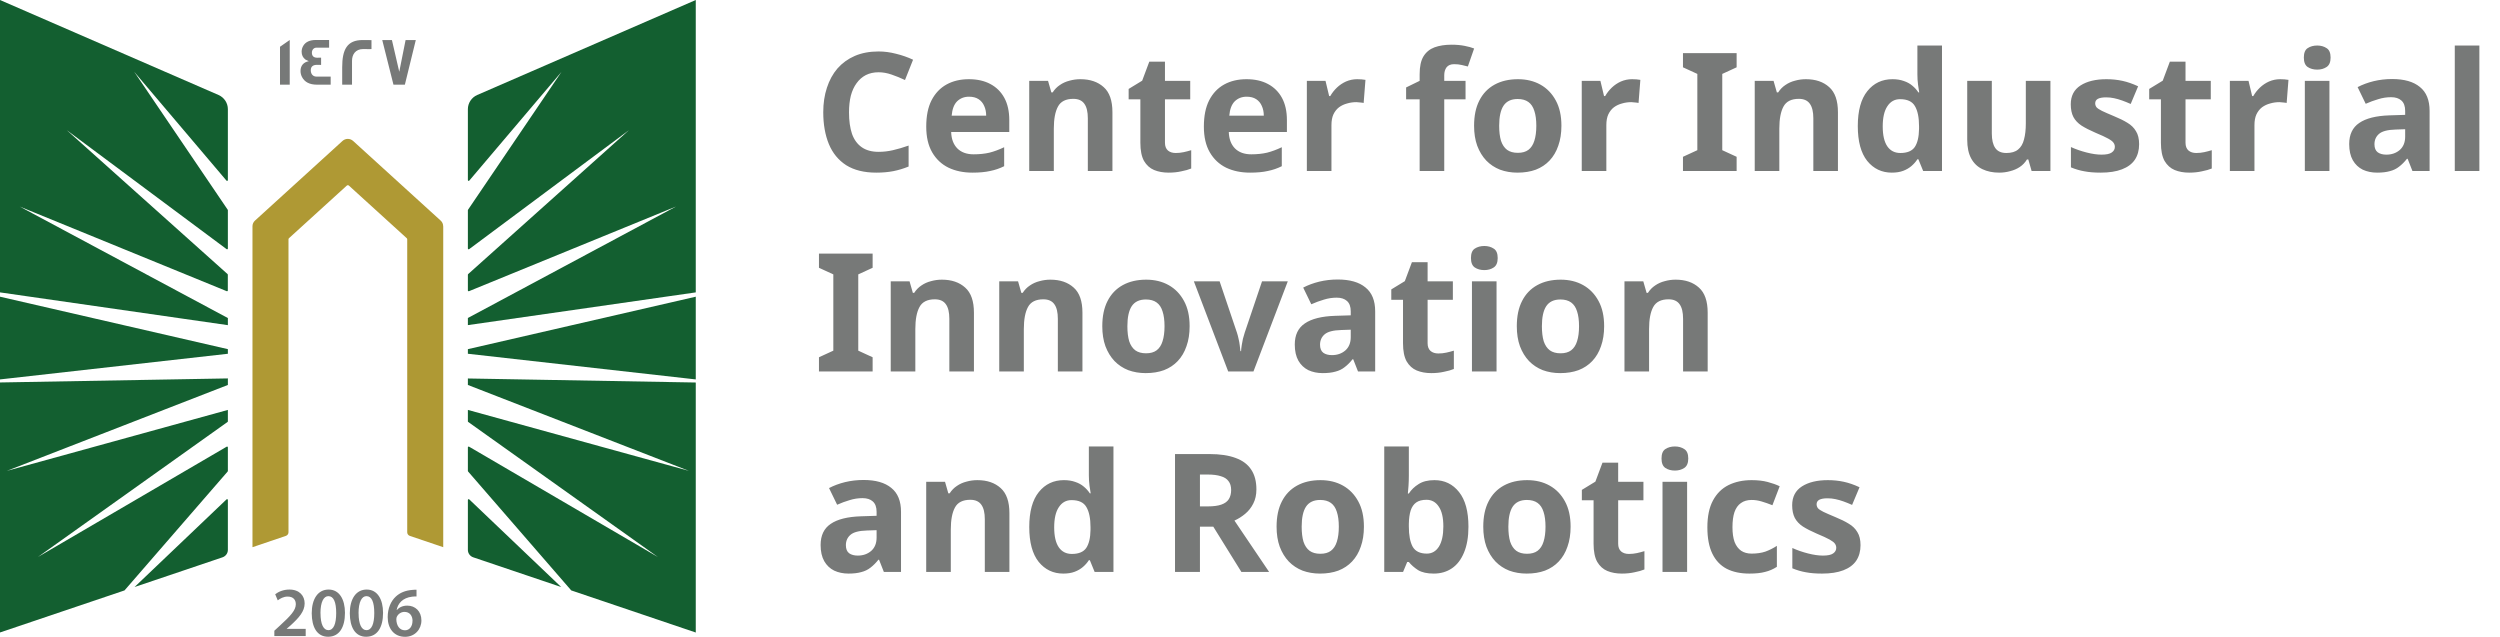
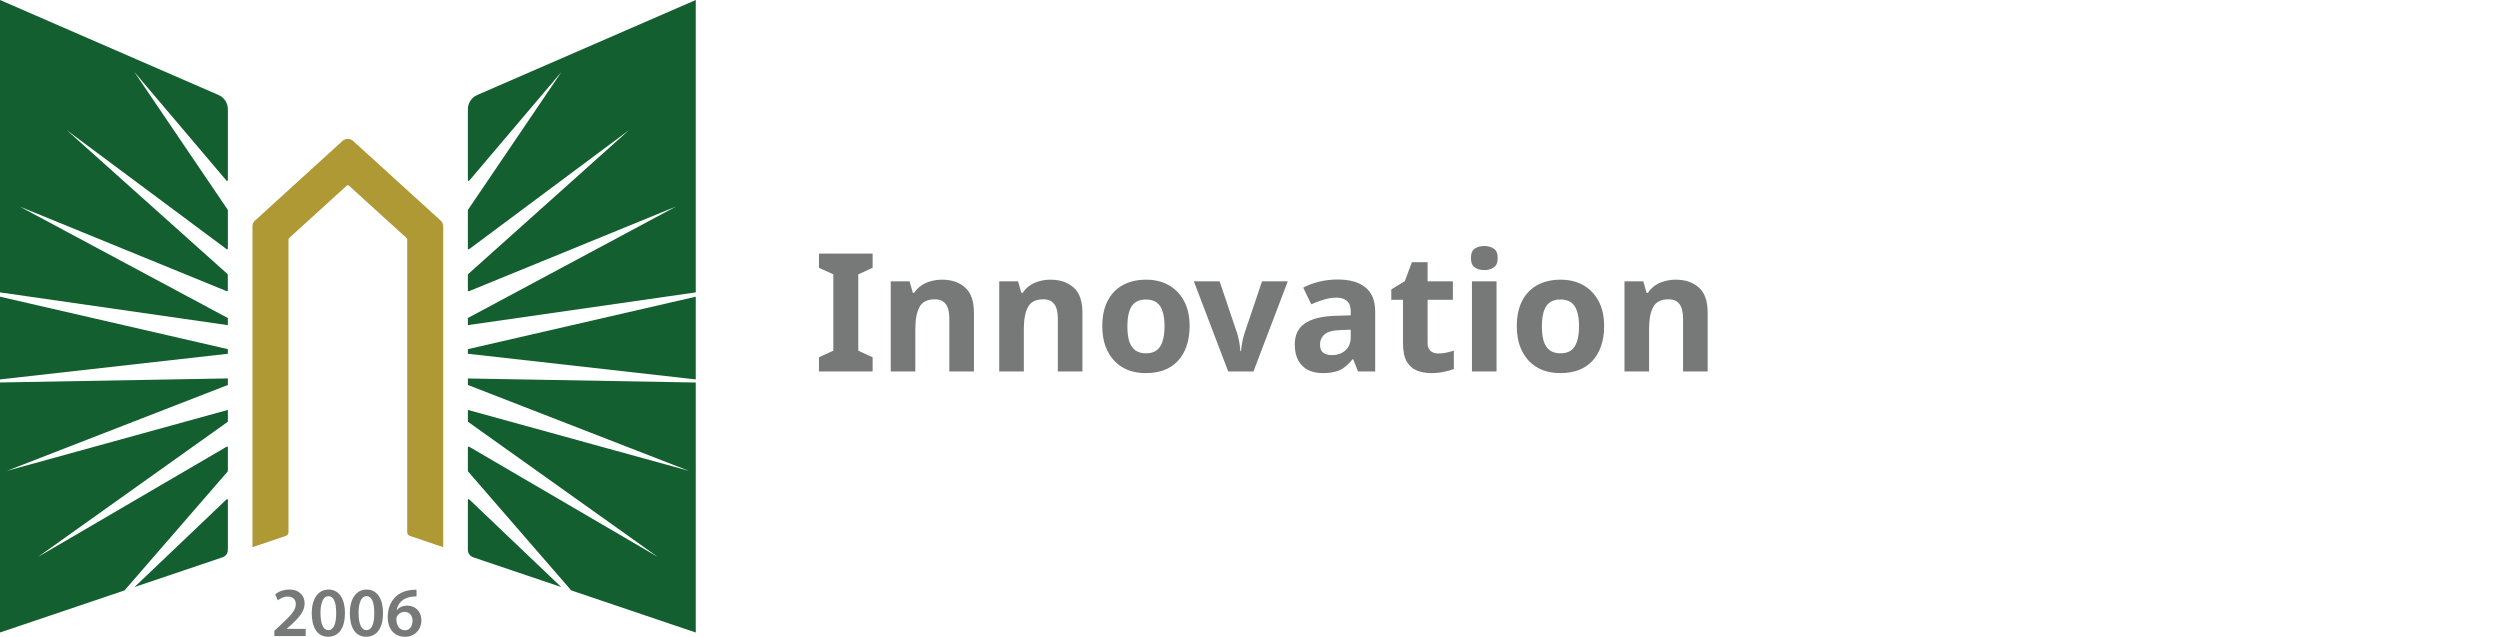
<svg xmlns="http://www.w3.org/2000/svg" width="212" height="54" viewBox="0 0 212 54" fill="none">
  <path d="M19.323 32.645L0.577 39.93L19.323 34.761V35.73C19.323 35.751 19.311 35.771 19.295 35.783L3.213 47.234L19.222 37.879C19.266 37.855 19.323 37.882 19.323 37.935V39.938C19.323 39.938 19.32 39.97 19.308 39.982L10.56 50.066L0 53.634V32.433L19.323 32.09V32.645ZM19.21 42.348C19.251 42.307 19.323 42.335 19.323 42.395V46.635C19.323 46.916 19.14 47.166 18.872 47.259L11.41 49.78L19.21 42.348ZM19.323 29.608V29.999L0 32.175V25.16L19.323 29.608ZM18.535 8.057C19.011 8.266 19.323 8.737 19.323 9.256V15.277C19.323 15.337 19.247 15.365 19.206 15.317L11.382 6.09L19.311 17.787C19.313 17.79 19.323 17.812 19.323 17.823V21.077C19.323 21.129 19.262 21.161 19.218 21.129L5.66 11.037L19.3 23.245C19.302 23.248 19.319 23.274 19.319 23.293V24.633C19.319 24.681 19.271 24.709 19.227 24.693L1.676 17.518L19.323 26.97V27.573L0 24.794V0L18.535 8.057Z" fill="#135F30" />
  <path d="M37.586 19.186V46.402L34.756 45.444C34.621 45.4 34.532 45.275 34.532 45.135V20.293C34.532 20.256 34.516 20.22 34.487 20.196L29.587 15.739C29.538 15.695 29.457 15.695 29.408 15.739L24.508 20.196C24.48 20.22 24.464 20.256 24.464 20.293V45.135C24.464 45.275 24.374 45.4 24.24 45.444L21.41 46.402V19.186C21.41 19.001 21.487 18.828 21.625 18.704L29.046 11.95C29.299 11.721 29.689 11.721 29.941 11.95L37.366 18.704C37.505 18.828 37.582 19.001 37.582 19.186H37.586Z" fill="#AF9934" />
  <path d="M59.001 32.437V53.638L48.44 50.066L39.693 39.982C39.681 39.97 39.676 39.938 39.676 39.938V37.935C39.676 37.882 39.733 37.855 39.778 37.879L55.788 47.234L39.705 35.783C39.688 35.771 39.676 35.751 39.676 35.73V34.761L58.422 39.93L39.676 32.645V32.095L59.001 32.437ZM39.791 42.348L47.589 49.78L40.127 47.259C39.859 47.166 39.676 46.916 39.676 46.635V42.395C39.676 42.335 39.75 42.307 39.791 42.348ZM59.001 32.175L39.676 29.999V29.608L59.001 25.16V32.175ZM59.001 24.794L39.676 27.569V26.966L57.325 17.514L39.77 24.693C39.725 24.709 39.676 24.681 39.676 24.633V23.293C39.677 23.273 39.697 23.245 39.697 23.245L53.335 11.037L39.782 21.129C39.737 21.161 39.676 21.129 39.676 21.077V17.823C39.676 17.812 39.686 17.79 39.688 17.787L47.618 6.09L39.794 15.317C39.754 15.366 39.677 15.337 39.676 15.277V9.256C39.676 8.737 39.99 8.266 40.465 8.057L59.001 0V24.794Z" fill="#135F30" />
  <path d="M35.321 50.01V50.581C35.213 50.578 35.097 50.581 34.95 50.597C34.129 50.694 33.735 51.188 33.637 51.727H33.654C33.845 51.51 34.142 51.357 34.536 51.357C35.211 51.357 35.736 51.833 35.736 52.617C35.735 53.357 35.186 54.001 34.353 54.001C33.401 54 32.877 53.288 32.877 52.331C32.877 51.587 33.149 50.979 33.556 50.597C33.914 50.259 34.389 50.07 34.947 50.026C35.109 50.006 35.231 50.006 35.321 50.01ZM27.866 49.994C28.781 49.994 29.253 50.83 29.253 51.968C29.253 53.215 28.761 53.996 27.822 53.996C26.882 53.995 26.439 53.183 26.435 52.004C26.435 50.802 26.952 49.994 27.866 49.994ZM31.096 49.994C32.011 49.994 32.483 50.83 32.483 51.968C32.483 53.215 31.99 53.995 31.051 53.996C30.112 53.996 29.668 53.183 29.664 52.004C29.664 50.802 30.181 49.994 31.096 49.994ZM24.541 49.994C25.407 49.994 25.834 50.533 25.834 51.169C25.834 51.848 25.342 52.395 24.654 53.023L24.317 53.316V53.329H25.923V53.936H23.272L23.264 53.931V53.485L23.728 53.059C24.647 52.218 25.081 51.752 25.085 51.241C25.085 50.891 24.898 50.589 24.386 50.589C24.041 50.589 23.748 50.762 23.553 50.911L23.337 50.392C23.618 50.171 24.045 49.994 24.541 49.994ZM34.3 51.888C34.02 51.888 33.771 52.057 33.657 52.291C33.629 52.347 33.609 52.419 33.609 52.52C33.621 53.031 33.865 53.449 34.345 53.449C34.727 53.449 34.979 53.119 34.979 52.653L34.984 52.657C34.984 52.21 34.735 51.888 34.3 51.888ZM27.846 50.553C27.452 50.553 27.175 51.035 27.175 52.001L27.179 52.004C27.179 52.95 27.439 53.437 27.846 53.437C28.285 53.437 28.509 52.914 28.509 51.985C28.509 51.056 28.293 50.553 27.846 50.553ZM31.075 50.553C30.681 50.553 30.405 51.035 30.404 52.001L30.408 52.004C30.408 52.95 30.669 53.437 31.075 53.437C31.515 53.437 31.738 52.914 31.738 51.985C31.738 51.056 31.523 50.553 31.075 50.553ZM35.329 50.581L35.321 50.585V50.581C35.323 50.582 35.327 50.581 35.329 50.581Z" fill="#777978" />
-   <path d="M24.569 7.18H23.744V3.966L24.569 3.391V7.18ZM27.908 4.042H26.834C26.603 4.042 26.448 4.232 26.448 4.465C26.448 4.754 26.603 4.895 26.904 4.895C26.921 4.895 26.973 4.895 27.07 4.891H27.229V5.507C27.229 5.507 27.164 5.506 27.062 5.498H26.883C26.534 5.498 26.354 5.651 26.354 5.957C26.354 6.263 26.525 6.496 26.842 6.496H28.041V7.172L28.038 7.18H26.875C26.257 7.18 25.834 6.963 25.61 6.532C25.529 6.375 25.484 6.202 25.484 6.021C25.484 5.575 25.733 5.273 26.188 5.188C26.123 5.164 26.025 5.116 25.903 5.052C25.683 4.887 25.578 4.665 25.578 4.38C25.578 4.203 25.627 4.038 25.716 3.886C25.912 3.556 26.269 3.391 26.786 3.391H27.908V4.042ZM30.758 3.395C31.226 3.395 31.47 3.394 31.502 3.402V4.159H31.498C31.498 4.159 31.437 4.167 31.328 4.167C31.21 4.167 31.035 4.159 30.807 4.159C30.116 4.159 29.851 4.653 29.851 5.156V7.18H29.018V5.703C29.018 4.203 29.429 3.395 30.758 3.395ZM33.857 6.086L34.394 3.395H35.26L34.333 7.18H33.365L32.414 3.395H33.235L33.857 6.086Z" fill="#777978" />
-   <path d="M74.502 6.128C74.101 6.128 73.742 6.208 73.424 6.366C73.117 6.525 72.855 6.754 72.641 7.052C72.426 7.342 72.263 7.696 72.15 8.116C72.048 8.536 71.996 9.008 71.996 9.53C71.996 10.24 72.081 10.846 72.249 11.35C72.426 11.845 72.701 12.223 73.075 12.484C73.448 12.746 73.924 12.876 74.502 12.876C74.913 12.876 75.319 12.83 75.721 12.736C76.131 12.643 76.575 12.512 77.05 12.344V14.122C76.612 14.3 76.178 14.43 75.749 14.514C75.319 14.598 74.838 14.64 74.306 14.64C73.28 14.64 72.43 14.43 71.758 14.01C71.096 13.581 70.606 12.984 70.288 12.218C69.971 11.444 69.812 10.543 69.812 9.516C69.812 8.76 69.915 8.07 70.121 7.444C70.326 6.81 70.624 6.264 71.016 5.806C71.418 5.349 71.908 4.994 72.487 4.742C73.075 4.49 73.746 4.364 74.502 4.364C74.997 4.364 75.492 4.43 75.987 4.56C76.49 4.682 76.971 4.85 77.428 5.064L76.743 6.786C76.369 6.609 75.991 6.455 75.609 6.324C75.235 6.194 74.867 6.128 74.502 6.128ZM82.157 6.716C82.866 6.716 83.473 6.852 83.977 7.122C84.49 7.393 84.887 7.785 85.167 8.298C85.447 8.812 85.587 9.442 85.587 10.188V11.196H80.659C80.677 11.784 80.85 12.246 81.177 12.582C81.513 12.918 81.975 13.086 82.563 13.086C83.057 13.086 83.505 13.04 83.907 12.946C84.308 12.844 84.723 12.69 85.153 12.484V14.094C84.779 14.281 84.383 14.416 83.963 14.5C83.552 14.594 83.053 14.64 82.465 14.64C81.699 14.64 81.023 14.5 80.435 14.22C79.847 13.931 79.385 13.497 79.049 12.918C78.713 12.34 78.545 11.612 78.545 10.734C78.545 9.838 78.694 9.096 78.993 8.508C79.301 7.911 79.725 7.463 80.267 7.164C80.808 6.866 81.438 6.716 82.157 6.716ZM82.171 8.2C81.769 8.2 81.433 8.331 81.163 8.592C80.901 8.854 80.747 9.26 80.701 9.81H83.627C83.627 9.502 83.571 9.227 83.459 8.984C83.356 8.742 83.197 8.55 82.983 8.41C82.768 8.27 82.497 8.2 82.171 8.2ZM91.618 6.716C92.439 6.716 93.097 6.94 93.592 7.388C94.087 7.827 94.334 8.536 94.334 9.516V14.5H92.248V10.034C92.248 9.484 92.15 9.073 91.954 8.802C91.758 8.522 91.445 8.382 91.016 8.382C90.381 8.382 89.947 8.602 89.714 9.04C89.481 9.47 89.364 10.09 89.364 10.902V14.5H87.278V6.856H88.874L89.154 7.836H89.266C89.434 7.575 89.639 7.365 89.882 7.206C90.125 7.038 90.395 6.917 90.694 6.842C90.993 6.758 91.301 6.716 91.618 6.716ZM99.699 12.974C99.933 12.974 100.157 12.951 100.371 12.904C100.586 12.858 100.801 12.802 101.015 12.736V14.29C100.791 14.384 100.511 14.463 100.175 14.528C99.849 14.603 99.489 14.64 99.097 14.64C98.64 14.64 98.229 14.566 97.865 14.416C97.51 14.267 97.226 14.01 97.011 13.646C96.806 13.273 96.703 12.76 96.703 12.106V8.424H95.709V7.542L96.857 6.842L97.459 5.232H98.789V6.856H100.931V8.424H98.789V12.106C98.789 12.396 98.873 12.615 99.041 12.764C99.209 12.904 99.428 12.974 99.699 12.974ZM105.7 6.716C106.409 6.716 107.016 6.852 107.52 7.122C108.033 7.393 108.43 7.785 108.71 8.298C108.99 8.812 109.13 9.442 109.13 10.188V11.196H104.202C104.22 11.784 104.393 12.246 104.72 12.582C105.056 12.918 105.518 13.086 106.106 13.086C106.6 13.086 107.048 13.04 107.45 12.946C107.851 12.844 108.266 12.69 108.696 12.484V14.094C108.322 14.281 107.926 14.416 107.506 14.5C107.095 14.594 106.596 14.64 106.008 14.64C105.242 14.64 104.566 14.5 103.978 14.22C103.39 13.931 102.928 13.497 102.592 12.918C102.256 12.34 102.088 11.612 102.088 10.734C102.088 9.838 102.237 9.096 102.536 8.508C102.844 7.911 103.268 7.463 103.81 7.164C104.351 6.866 104.981 6.716 105.7 6.716ZM105.714 8.2C105.312 8.2 104.976 8.331 104.706 8.592C104.444 8.854 104.29 9.26 104.244 9.81H107.17C107.17 9.502 107.114 9.227 107.002 8.984C106.899 8.742 106.74 8.55 106.526 8.41C106.311 8.27 106.04 8.2 105.714 8.2ZM115.091 6.716C115.194 6.716 115.315 6.721 115.455 6.73C115.595 6.74 115.707 6.754 115.791 6.772L115.637 8.732C115.572 8.714 115.474 8.7 115.343 8.69C115.222 8.672 115.114 8.662 115.021 8.662C114.75 8.662 114.489 8.7 114.237 8.774C113.985 8.84 113.756 8.947 113.551 9.096C113.355 9.246 113.196 9.446 113.075 9.698C112.963 9.941 112.907 10.244 112.907 10.608V14.5H110.821V6.856H112.403L112.711 8.144H112.809C112.958 7.883 113.145 7.645 113.369 7.43C113.593 7.216 113.85 7.043 114.139 6.912C114.438 6.782 114.755 6.716 115.091 6.716ZM124.278 8.424H122.472V14.5H120.386V8.424H119.238V7.416L120.386 6.856V6.296C120.386 5.643 120.493 5.139 120.708 4.784C120.932 4.42 121.244 4.164 121.646 4.014C122.056 3.865 122.537 3.79 123.088 3.79C123.498 3.79 123.867 3.823 124.194 3.888C124.53 3.954 124.8 4.028 125.006 4.112L124.474 5.638C124.315 5.592 124.142 5.55 123.956 5.512C123.769 5.466 123.554 5.442 123.312 5.442C123.022 5.442 122.808 5.531 122.668 5.708C122.537 5.886 122.472 6.11 122.472 6.38V6.856H124.278V8.424ZM132.408 10.664C132.408 11.299 132.319 11.864 132.142 12.358C131.974 12.853 131.726 13.273 131.4 13.618C131.082 13.954 130.695 14.211 130.238 14.388C129.78 14.556 129.262 14.64 128.684 14.64C128.152 14.64 127.657 14.556 127.2 14.388C126.752 14.211 126.364 13.954 126.038 13.618C125.711 13.273 125.454 12.853 125.268 12.358C125.09 11.864 125.002 11.299 125.002 10.664C125.002 9.815 125.151 9.101 125.45 8.522C125.748 7.934 126.178 7.486 126.738 7.178C127.298 6.87 127.96 6.716 128.726 6.716C129.444 6.716 130.079 6.87 130.63 7.178C131.18 7.486 131.614 7.934 131.932 8.522C132.249 9.101 132.408 9.815 132.408 10.664ZM127.13 10.664C127.13 11.168 127.181 11.593 127.284 11.938C127.396 12.274 127.568 12.531 127.802 12.708C128.035 12.876 128.338 12.96 128.712 12.96C129.085 12.96 129.384 12.876 129.608 12.708C129.841 12.531 130.009 12.274 130.112 11.938C130.224 11.593 130.28 11.168 130.28 10.664C130.28 10.16 130.224 9.74 130.112 9.404C130.009 9.068 129.841 8.816 129.608 8.648C129.374 8.48 129.071 8.396 128.698 8.396C128.147 8.396 127.746 8.588 127.494 8.97C127.251 9.344 127.13 9.908 127.13 10.664ZM138.402 6.716C138.504 6.716 138.626 6.721 138.766 6.73C138.906 6.74 139.018 6.754 139.102 6.772L138.948 8.732C138.882 8.714 138.784 8.7 138.654 8.69C138.532 8.672 138.425 8.662 138.332 8.662C138.061 8.662 137.8 8.7 137.548 8.774C137.296 8.84 137.067 8.947 136.862 9.096C136.666 9.246 136.507 9.446 136.386 9.698C136.274 9.941 136.218 10.244 136.218 10.608V14.5H134.132V6.856H135.714L136.022 8.144H136.12C136.269 7.883 136.456 7.645 136.68 7.43C136.904 7.216 137.16 7.043 137.45 6.912C137.748 6.782 138.066 6.716 138.402 6.716ZM147.266 14.5H142.716V13.296L143.934 12.736V6.268L142.716 5.708V4.504H147.266V5.708L146.048 6.268V12.736L147.266 13.296V14.5ZM153.141 6.716C153.963 6.716 154.621 6.94 155.115 7.388C155.61 7.827 155.857 8.536 155.857 9.516V14.5H153.771V10.034C153.771 9.484 153.673 9.073 153.477 8.802C153.281 8.522 152.969 8.382 152.539 8.382C151.905 8.382 151.471 8.602 151.237 9.04C151.004 9.47 150.887 10.09 150.887 10.902V14.5H148.801V6.856H150.397L150.677 7.836H150.789C150.957 7.575 151.163 7.365 151.405 7.206C151.648 7.038 151.919 6.917 152.217 6.842C152.516 6.758 152.824 6.716 153.141 6.716ZM160.425 14.64C159.575 14.64 158.88 14.309 158.339 13.646C157.807 12.974 157.541 11.99 157.541 10.692C157.541 9.386 157.811 8.396 158.353 7.724C158.894 7.052 159.603 6.716 160.481 6.716C160.845 6.716 161.167 6.768 161.447 6.87C161.727 6.964 161.965 7.094 162.161 7.262C162.366 7.43 162.539 7.622 162.679 7.836H162.749C162.721 7.687 162.688 7.472 162.651 7.192C162.613 6.903 162.595 6.609 162.595 6.31V3.86H164.681V14.5H163.085L162.679 13.506H162.595C162.464 13.712 162.296 13.903 162.091 14.08C161.895 14.248 161.661 14.384 161.391 14.486C161.12 14.589 160.798 14.64 160.425 14.64ZM161.153 12.974C161.731 12.974 162.137 12.806 162.371 12.47C162.604 12.125 162.725 11.612 162.735 10.93V10.706C162.735 9.96 162.618 9.39 162.385 8.998C162.161 8.606 161.741 8.41 161.125 8.41C160.667 8.41 160.308 8.611 160.047 9.012C159.785 9.404 159.655 9.974 159.655 10.72C159.655 11.467 159.785 12.032 160.047 12.414C160.308 12.788 160.677 12.974 161.153 12.974ZM173.876 6.856V14.5H172.28L172 13.52H171.888C171.729 13.782 171.524 13.996 171.272 14.164C171.029 14.323 170.759 14.44 170.46 14.514C170.161 14.598 169.853 14.64 169.536 14.64C168.995 14.64 168.519 14.542 168.108 14.346C167.697 14.15 167.38 13.847 167.156 13.436C166.932 13.026 166.82 12.494 166.82 11.84V6.856H168.906V11.322C168.906 11.864 169.004 12.274 169.2 12.554C169.396 12.834 169.709 12.974 170.138 12.974C170.567 12.974 170.899 12.876 171.132 12.68C171.375 12.484 171.543 12.2 171.636 11.826C171.739 11.453 171.79 10.996 171.79 10.454V6.856H173.876ZM181.397 12.232C181.397 12.746 181.276 13.184 181.033 13.548C180.791 13.903 180.427 14.174 179.941 14.36C179.456 14.547 178.854 14.64 178.135 14.64C177.603 14.64 177.146 14.603 176.763 14.528C176.381 14.463 175.998 14.351 175.615 14.192V12.47C176.026 12.657 176.469 12.811 176.945 12.932C177.421 13.054 177.841 13.114 178.205 13.114C178.616 13.114 178.905 13.054 179.073 12.932C179.251 12.811 179.339 12.652 179.339 12.456C179.339 12.326 179.302 12.209 179.227 12.106C179.162 12.004 179.013 11.887 178.779 11.756C178.546 11.626 178.182 11.458 177.687 11.252C177.211 11.047 176.819 10.846 176.511 10.65C176.203 10.445 175.975 10.202 175.825 9.922C175.676 9.633 175.601 9.274 175.601 8.844C175.601 8.135 175.877 7.603 176.427 7.248C176.978 6.894 177.711 6.716 178.625 6.716C179.101 6.716 179.554 6.763 179.983 6.856C180.413 6.95 180.856 7.104 181.313 7.318L180.683 8.816C180.431 8.704 180.189 8.606 179.955 8.522C179.722 8.438 179.493 8.373 179.269 8.326C179.055 8.28 178.831 8.256 178.597 8.256C178.289 8.256 178.056 8.298 177.897 8.382C177.748 8.466 177.673 8.592 177.673 8.76C177.673 8.882 177.711 8.994 177.785 9.096C177.869 9.19 178.023 9.292 178.247 9.404C178.481 9.516 178.821 9.666 179.269 9.852C179.708 10.03 180.086 10.216 180.403 10.412C180.721 10.599 180.963 10.837 181.131 11.126C181.309 11.406 181.397 11.775 181.397 12.232ZM186.242 12.974C186.476 12.974 186.7 12.951 186.914 12.904C187.129 12.858 187.344 12.802 187.558 12.736V14.29C187.334 14.384 187.054 14.463 186.718 14.528C186.392 14.603 186.032 14.64 185.64 14.64C185.183 14.64 184.772 14.566 184.408 14.416C184.054 14.267 183.769 14.01 183.554 13.646C183.349 13.273 183.246 12.76 183.246 12.106V8.424H182.252V7.542L183.4 6.842L184.002 5.232H185.332V6.856H187.474V8.424H185.332V12.106C185.332 12.396 185.416 12.615 185.584 12.764C185.752 12.904 185.972 12.974 186.242 12.974ZM193.362 6.716C193.465 6.716 193.586 6.721 193.726 6.73C193.866 6.74 193.978 6.754 194.062 6.772L193.908 8.732C193.843 8.714 193.745 8.7 193.614 8.69C193.493 8.672 193.386 8.662 193.292 8.662C193.022 8.662 192.76 8.7 192.508 8.774C192.256 8.84 192.028 8.947 191.822 9.096C191.626 9.246 191.468 9.446 191.346 9.698C191.234 9.941 191.178 10.244 191.178 10.608V14.5H189.092V6.856H190.674L190.982 8.144H191.08C191.23 7.883 191.416 7.645 191.64 7.43C191.864 7.216 192.121 7.043 192.41 6.912C192.709 6.782 193.026 6.716 193.362 6.716ZM197.536 6.856V14.5H195.45V6.856H197.536ZM196.5 3.86C196.808 3.86 197.074 3.935 197.298 4.084C197.522 4.224 197.634 4.49 197.634 4.882C197.634 5.265 197.522 5.531 197.298 5.68C197.074 5.83 196.808 5.904 196.5 5.904C196.183 5.904 195.912 5.83 195.688 5.68C195.473 5.531 195.366 5.265 195.366 4.882C195.366 4.49 195.473 4.224 195.688 4.084C195.912 3.935 196.183 3.86 196.5 3.86ZM202.852 6.702C203.878 6.702 204.662 6.926 205.204 7.374C205.754 7.813 206.03 8.49 206.03 9.404V14.5H204.574L204.168 13.464H204.112C203.897 13.735 203.673 13.959 203.44 14.136C203.216 14.314 202.954 14.44 202.656 14.514C202.366 14.598 202.007 14.64 201.578 14.64C201.13 14.64 200.724 14.556 200.36 14.388C200.005 14.211 199.725 13.945 199.52 13.59C199.314 13.226 199.212 12.769 199.212 12.218C199.212 11.406 199.496 10.809 200.066 10.426C200.635 10.034 201.489 9.82 202.628 9.782L203.958 9.74V9.404C203.958 9.003 203.85 8.709 203.636 8.522C203.43 8.336 203.141 8.242 202.768 8.242C202.394 8.242 202.03 8.298 201.676 8.41C201.321 8.513 200.966 8.644 200.612 8.802L199.926 7.388C200.336 7.174 200.789 7.006 201.284 6.884C201.788 6.763 202.31 6.702 202.852 6.702ZM203.146 10.986C202.474 11.005 202.007 11.126 201.746 11.35C201.484 11.574 201.354 11.868 201.354 12.232C201.354 12.55 201.447 12.778 201.634 12.918C201.82 13.049 202.063 13.114 202.362 13.114C202.81 13.114 203.188 12.984 203.496 12.722C203.804 12.452 203.958 12.074 203.958 11.588V10.958L203.146 10.986ZM210.251 14.5H208.165V3.86H210.251V14.5Z" fill="#777978" />
  <path d="M73.999 31.5H69.448V30.296L70.666 29.736V23.268L69.448 22.708V21.504H73.999V22.708L72.781 23.268V29.736L73.999 30.296V31.5ZM79.874 23.716C80.695 23.716 81.353 23.94 81.848 24.388C82.343 24.827 82.59 25.536 82.59 26.516V31.5H80.504V27.034C80.504 26.484 80.406 26.073 80.21 25.802C80.014 25.522 79.701 25.382 79.272 25.382C78.637 25.382 78.203 25.602 77.97 26.04C77.737 26.47 77.62 27.09 77.62 27.902V31.5H75.534V23.856H77.13L77.41 24.836H77.522C77.69 24.575 77.895 24.365 78.138 24.206C78.381 24.038 78.651 23.917 78.95 23.842C79.249 23.758 79.557 23.716 79.874 23.716ZM89.075 23.716C89.896 23.716 90.554 23.94 91.049 24.388C91.544 24.827 91.791 25.536 91.791 26.516V31.5H89.705V27.034C89.705 26.484 89.607 26.073 89.411 25.802C89.215 25.522 88.902 25.382 88.473 25.382C87.838 25.382 87.404 25.602 87.171 26.04C86.938 26.47 86.821 27.09 86.821 27.902V31.5H84.735V23.856H86.331L86.611 24.836H86.723C86.891 24.575 87.096 24.365 87.339 24.206C87.582 24.038 87.852 23.917 88.151 23.842C88.45 23.758 88.758 23.716 89.075 23.716ZM100.88 27.664C100.88 28.299 100.792 28.864 100.614 29.358C100.446 29.853 100.199 30.273 99.872 30.618C99.555 30.954 99.168 31.211 98.71 31.388C98.253 31.556 97.735 31.64 97.156 31.64C96.624 31.64 96.13 31.556 95.672 31.388C95.224 31.211 94.837 30.954 94.51 30.618C94.184 30.273 93.927 29.853 93.74 29.358C93.563 28.864 93.474 28.299 93.474 27.664C93.474 26.815 93.624 26.101 93.922 25.522C94.221 24.934 94.65 24.486 95.21 24.178C95.77 23.87 96.433 23.716 97.198 23.716C97.917 23.716 98.552 23.87 99.102 24.178C99.653 24.486 100.087 24.934 100.404 25.522C100.722 26.101 100.88 26.815 100.88 27.664ZM95.602 27.664C95.602 28.168 95.654 28.593 95.756 28.938C95.868 29.274 96.041 29.531 96.274 29.708C96.508 29.876 96.811 29.96 97.184 29.96C97.558 29.96 97.856 29.876 98.08 29.708C98.314 29.531 98.482 29.274 98.584 28.938C98.696 28.593 98.752 28.168 98.752 27.664C98.752 27.16 98.696 26.74 98.584 26.404C98.482 26.068 98.314 25.816 98.08 25.648C97.847 25.48 97.544 25.396 97.17 25.396C96.62 25.396 96.218 25.588 95.966 25.97C95.724 26.344 95.602 26.908 95.602 27.664ZM104.151 31.5L101.239 23.856H103.423L104.893 28.21C104.949 28.378 104.995 28.556 105.033 28.742C105.079 28.929 105.112 29.111 105.131 29.288C105.159 29.466 105.177 29.629 105.187 29.778H105.243C105.252 29.62 105.271 29.452 105.299 29.274C105.327 29.097 105.359 28.92 105.397 28.742C105.443 28.556 105.495 28.378 105.551 28.21L107.021 23.856H109.205L106.293 31.5H104.151ZM113.437 23.702C114.464 23.702 115.248 23.926 115.789 24.374C116.34 24.813 116.615 25.49 116.615 26.404V31.5H115.159L114.753 30.464H114.697C114.483 30.735 114.259 30.959 114.025 31.136C113.801 31.314 113.54 31.44 113.241 31.514C112.952 31.598 112.593 31.64 112.163 31.64C111.715 31.64 111.309 31.556 110.945 31.388C110.591 31.211 110.311 30.945 110.105 30.59C109.9 30.226 109.797 29.769 109.797 29.218C109.797 28.406 110.082 27.809 110.651 27.426C111.221 27.034 112.075 26.82 113.213 26.782L114.543 26.74V26.404C114.543 26.003 114.436 25.709 114.221 25.522C114.016 25.336 113.727 25.242 113.353 25.242C112.98 25.242 112.616 25.298 112.261 25.41C111.907 25.513 111.552 25.644 111.197 25.802L110.511 24.388C110.922 24.174 111.375 24.006 111.869 23.884C112.373 23.763 112.896 23.702 113.437 23.702ZM113.731 27.986C113.059 28.005 112.593 28.126 112.331 28.35C112.07 28.574 111.939 28.868 111.939 29.232C111.939 29.55 112.033 29.778 112.219 29.918C112.406 30.049 112.649 30.114 112.947 30.114C113.395 30.114 113.773 29.984 114.081 29.722C114.389 29.452 114.543 29.074 114.543 28.588V27.958L113.731 27.986ZM121.971 29.974C122.204 29.974 122.428 29.951 122.643 29.904C122.857 29.858 123.072 29.802 123.287 29.736V31.29C123.063 31.384 122.783 31.463 122.447 31.528C122.12 31.603 121.761 31.64 121.369 31.64C120.911 31.64 120.501 31.566 120.137 31.416C119.782 31.267 119.497 31.01 119.283 30.646C119.077 30.273 118.975 29.76 118.975 29.106V25.424H117.981V24.542L119.129 23.842L119.731 22.232H121.061V23.856H123.203V25.424H121.061V29.106C121.061 29.396 121.145 29.615 121.313 29.764C121.481 29.904 121.7 29.974 121.971 29.974ZM126.907 23.856V31.5H124.821V23.856H126.907ZM125.871 20.86C126.179 20.86 126.445 20.935 126.669 21.084C126.893 21.224 127.005 21.49 127.005 21.882C127.005 22.265 126.893 22.531 126.669 22.68C126.445 22.83 126.179 22.904 125.871 22.904C125.554 22.904 125.283 22.83 125.059 22.68C124.844 22.531 124.737 22.265 124.737 21.882C124.737 21.49 124.844 21.224 125.059 21.084C125.283 20.935 125.554 20.86 125.871 20.86ZM136.031 27.664C136.031 28.299 135.942 28.864 135.765 29.358C135.597 29.853 135.349 30.273 135.023 30.618C134.705 30.954 134.318 31.211 133.861 31.388C133.403 31.556 132.885 31.64 132.307 31.64C131.775 31.64 131.28 31.556 130.823 31.388C130.375 31.211 129.987 30.954 129.661 30.618C129.334 30.273 129.077 29.853 128.891 29.358C128.713 28.864 128.625 28.299 128.625 27.664C128.625 26.815 128.774 26.101 129.073 25.522C129.371 24.934 129.801 24.486 130.361 24.178C130.921 23.87 131.583 23.716 132.349 23.716C133.067 23.716 133.702 23.87 134.253 24.178C134.803 24.486 135.237 24.934 135.555 25.522C135.872 26.101 136.031 26.815 136.031 27.664ZM130.753 27.664C130.753 28.168 130.804 28.593 130.907 28.938C131.019 29.274 131.191 29.531 131.425 29.708C131.658 29.876 131.961 29.96 132.335 29.96C132.708 29.96 133.007 29.876 133.231 29.708C133.464 29.531 133.632 29.274 133.735 28.938C133.847 28.593 133.903 28.168 133.903 27.664C133.903 27.16 133.847 26.74 133.735 26.404C133.632 26.068 133.464 25.816 133.231 25.648C132.997 25.48 132.694 25.396 132.321 25.396C131.77 25.396 131.369 25.588 131.117 25.97C130.874 26.344 130.753 26.908 130.753 27.664ZM142.095 23.716C142.916 23.716 143.574 23.94 144.069 24.388C144.563 24.827 144.811 25.536 144.811 26.516V31.5H142.725V27.034C142.725 26.484 142.627 26.073 142.431 25.802C142.235 25.522 141.922 25.382 141.493 25.382C140.858 25.382 140.424 25.602 140.191 26.04C139.957 26.47 139.841 27.09 139.841 27.902V31.5H137.755V23.856H139.351L139.631 24.836H139.743C139.911 24.575 140.116 24.365 140.359 24.206C140.601 24.038 140.872 23.917 141.171 23.842C141.469 23.758 141.777 23.716 142.095 23.716Z" fill="#777978" />
-   <path d="M73.228 40.702C74.255 40.702 75.039 40.926 75.581 41.374C76.131 41.813 76.406 42.49 76.406 43.404V48.5H74.951L74.544 47.464H74.489C74.274 47.735 74.05 47.959 73.817 48.136C73.593 48.314 73.331 48.44 73.032 48.514C72.743 48.598 72.384 48.64 71.954 48.64C71.507 48.64 71.1 48.556 70.737 48.388C70.382 48.211 70.102 47.945 69.897 47.59C69.691 47.226 69.588 46.769 69.588 46.218C69.588 45.406 69.873 44.809 70.442 44.426C71.012 44.034 71.866 43.82 73.004 43.782L74.335 43.74V43.404C74.335 43.003 74.227 42.709 74.013 42.522C73.807 42.336 73.518 42.242 73.144 42.242C72.771 42.242 72.407 42.298 72.052 42.41C71.698 42.513 71.343 42.644 70.989 42.802L70.302 41.388C70.713 41.174 71.166 41.006 71.66 40.884C72.165 40.763 72.687 40.702 73.228 40.702ZM73.522 44.986C72.85 45.005 72.384 45.126 72.123 45.35C71.861 45.574 71.731 45.868 71.731 46.232C71.731 46.55 71.824 46.778 72.01 46.918C72.197 47.049 72.44 47.114 72.739 47.114C73.186 47.114 73.564 46.984 73.873 46.722C74.18 46.452 74.335 46.074 74.335 45.588V44.958L73.522 44.986ZM82.882 40.716C83.703 40.716 84.361 40.94 84.856 41.388C85.35 41.827 85.598 42.536 85.598 43.516V48.5H83.512V44.034C83.512 43.484 83.414 43.073 83.218 42.802C83.022 42.522 82.709 42.382 82.28 42.382C81.645 42.382 81.211 42.602 80.978 43.04C80.744 43.47 80.628 44.09 80.628 44.902V48.5H78.542V40.856H80.138L80.418 41.836H80.53C80.698 41.575 80.903 41.365 81.146 41.206C81.388 41.038 81.659 40.917 81.958 40.842C82.256 40.758 82.564 40.716 82.882 40.716ZM90.165 48.64C89.316 48.64 88.62 48.309 88.079 47.646C87.547 46.974 87.281 45.99 87.281 44.692C87.281 43.386 87.552 42.396 88.093 41.724C88.634 41.052 89.344 40.716 90.221 40.716C90.585 40.716 90.907 40.768 91.187 40.87C91.467 40.964 91.705 41.094 91.901 41.262C92.106 41.43 92.279 41.622 92.419 41.836H92.489C92.461 41.687 92.428 41.472 92.391 41.192C92.353 40.903 92.335 40.609 92.335 40.31V37.86H94.421V48.5H92.825L92.419 47.506H92.335C92.204 47.712 92.036 47.903 91.831 48.08C91.635 48.248 91.401 48.384 91.131 48.486C90.86 48.589 90.538 48.64 90.165 48.64ZM90.893 46.974C91.472 46.974 91.877 46.806 92.111 46.47C92.344 46.125 92.466 45.612 92.475 44.93V44.706C92.475 43.96 92.358 43.39 92.125 42.998C91.901 42.606 91.481 42.41 90.865 42.41C90.407 42.41 90.048 42.611 89.787 43.012C89.525 43.404 89.395 43.974 89.395 44.72C89.395 45.467 89.525 46.032 89.787 46.414C90.048 46.788 90.417 46.974 90.893 46.974ZM102.553 38.504C103.459 38.504 104.205 38.616 104.793 38.84C105.381 39.055 105.82 39.386 106.109 39.834C106.399 40.273 106.543 40.828 106.543 41.5C106.543 41.958 106.455 42.359 106.277 42.704C106.109 43.04 105.881 43.33 105.591 43.572C105.311 43.806 105.008 43.997 104.681 44.146L107.621 48.5H105.269L102.889 44.664H101.755V48.5H99.641V38.504H102.553ZM102.399 40.24H101.755V42.942H102.441C102.908 42.942 103.286 42.891 103.575 42.788C103.865 42.686 104.075 42.532 104.205 42.326C104.336 42.112 104.401 41.855 104.401 41.556C104.401 41.239 104.327 40.987 104.177 40.8C104.037 40.604 103.818 40.464 103.519 40.38C103.23 40.287 102.857 40.24 102.399 40.24ZM115.66 44.664C115.66 45.299 115.571 45.864 115.394 46.358C115.226 46.853 114.978 47.273 114.652 47.618C114.334 47.954 113.947 48.211 113.49 48.388C113.032 48.556 112.514 48.64 111.936 48.64C111.404 48.64 110.909 48.556 110.452 48.388C110.004 48.211 109.616 47.954 109.29 47.618C108.963 47.273 108.706 46.853 108.52 46.358C108.342 45.864 108.254 45.299 108.254 44.664C108.254 43.815 108.403 43.101 108.702 42.522C109 41.934 109.43 41.486 109.99 41.178C110.55 40.87 111.212 40.716 111.978 40.716C112.696 40.716 113.331 40.87 113.882 41.178C114.432 41.486 114.866 41.934 115.184 42.522C115.501 43.101 115.66 43.815 115.66 44.664ZM110.382 44.664C110.382 45.168 110.433 45.593 110.536 45.938C110.648 46.274 110.82 46.531 111.054 46.708C111.287 46.876 111.59 46.96 111.964 46.96C112.337 46.96 112.636 46.876 112.86 46.708C113.093 46.531 113.261 46.274 113.364 45.938C113.476 45.593 113.532 45.168 113.532 44.664C113.532 44.16 113.476 43.74 113.364 43.404C113.261 43.068 113.093 42.816 112.86 42.648C112.626 42.48 112.323 42.396 111.95 42.396C111.399 42.396 110.998 42.588 110.746 42.97C110.503 43.344 110.382 43.908 110.382 44.664ZM119.47 40.338C119.47 40.628 119.46 40.912 119.442 41.192C119.423 41.472 119.404 41.692 119.386 41.85H119.47C119.675 41.533 119.95 41.267 120.296 41.052C120.641 40.828 121.089 40.716 121.64 40.716C122.498 40.716 123.194 41.052 123.726 41.724C124.258 42.387 124.524 43.367 124.524 44.664C124.524 45.532 124.398 46.265 124.146 46.862C123.903 47.45 123.562 47.894 123.124 48.192C122.685 48.491 122.172 48.64 121.584 48.64C121.024 48.64 120.58 48.542 120.254 48.346C119.936 48.141 119.675 47.912 119.47 47.66H119.33L118.98 48.5H117.384V37.86H119.47V40.338ZM120.968 42.382C120.604 42.382 120.314 42.457 120.1 42.606C119.885 42.756 119.726 42.984 119.624 43.292C119.53 43.591 119.479 43.969 119.47 44.426V44.65C119.47 45.388 119.577 45.957 119.792 46.358C120.016 46.75 120.417 46.946 120.996 46.946C121.425 46.946 121.766 46.75 122.018 46.358C122.27 45.957 122.396 45.383 122.396 44.636C122.396 43.89 122.265 43.33 122.004 42.956C121.752 42.574 121.406 42.382 120.968 42.382ZM133.187 44.664C133.187 45.299 133.098 45.864 132.921 46.358C132.753 46.853 132.506 47.273 132.179 47.618C131.862 47.954 131.474 48.211 131.017 48.388C130.56 48.556 130.042 48.64 129.463 48.64C128.931 48.64 128.436 48.556 127.979 48.388C127.531 48.211 127.144 47.954 126.817 47.618C126.49 47.273 126.234 46.853 126.047 46.358C125.87 45.864 125.781 45.299 125.781 44.664C125.781 43.815 125.93 43.101 126.229 42.522C126.528 41.934 126.957 41.486 127.517 41.178C128.077 40.87 128.74 40.716 129.505 40.716C130.224 40.716 130.858 40.87 131.409 41.178C131.96 41.486 132.394 41.934 132.711 42.522C133.028 43.101 133.187 43.815 133.187 44.664ZM127.909 44.664C127.909 45.168 127.96 45.593 128.063 45.938C128.175 46.274 128.348 46.531 128.581 46.708C128.814 46.876 129.118 46.96 129.491 46.96C129.864 46.96 130.163 46.876 130.387 46.708C130.62 46.531 130.788 46.274 130.891 45.938C131.003 45.593 131.059 45.168 131.059 44.664C131.059 44.16 131.003 43.74 130.891 43.404C130.788 43.068 130.62 42.816 130.387 42.648C130.154 42.48 129.85 42.396 129.477 42.396C128.926 42.396 128.525 42.588 128.273 42.97C128.03 43.344 127.909 43.908 127.909 44.664ZM138.131 46.974C138.364 46.974 138.588 46.951 138.803 46.904C139.018 46.858 139.232 46.802 139.447 46.736V48.29C139.223 48.384 138.943 48.463 138.607 48.528C138.28 48.603 137.921 48.64 137.529 48.64C137.072 48.64 136.661 48.566 136.297 48.416C135.942 48.267 135.658 48.01 135.443 47.646C135.238 47.273 135.135 46.76 135.135 46.106V42.424H134.141V41.542L135.289 40.842L135.891 39.232H137.221V40.856H139.363V42.424H137.221V46.106C137.221 46.396 137.305 46.615 137.473 46.764C137.641 46.904 137.86 46.974 138.131 46.974ZM143.067 40.856V48.5H140.981V40.856H143.067ZM142.031 37.86C142.339 37.86 142.605 37.935 142.829 38.084C143.053 38.224 143.165 38.49 143.165 38.882C143.165 39.265 143.053 39.531 142.829 39.68C142.605 39.83 142.339 39.904 142.031 39.904C141.714 39.904 141.443 39.83 141.219 39.68C141.004 39.531 140.897 39.265 140.897 38.882C140.897 38.49 141.004 38.224 141.219 38.084C141.443 37.935 141.714 37.86 142.031 37.86ZM148.355 48.64C147.599 48.64 146.955 48.505 146.423 48.234C145.891 47.954 145.485 47.525 145.205 46.946C144.925 46.368 144.785 45.626 144.785 44.72C144.785 43.787 144.943 43.026 145.261 42.438C145.578 41.85 146.017 41.416 146.577 41.136C147.146 40.856 147.799 40.716 148.537 40.716C149.059 40.716 149.512 40.768 149.895 40.87C150.287 40.973 150.627 41.094 150.917 41.234L150.301 42.844C149.974 42.714 149.666 42.606 149.377 42.522C149.097 42.438 148.817 42.396 148.537 42.396C148.173 42.396 147.869 42.485 147.627 42.662C147.384 42.83 147.202 43.087 147.081 43.432C146.969 43.768 146.913 44.193 146.913 44.706C146.913 45.21 146.973 45.63 147.095 45.966C147.225 46.293 147.412 46.54 147.655 46.708C147.897 46.867 148.191 46.946 148.537 46.946C148.975 46.946 149.363 46.89 149.699 46.778C150.035 46.657 150.361 46.494 150.679 46.288V48.066C150.361 48.272 150.025 48.416 149.671 48.5C149.325 48.594 148.887 48.64 148.355 48.64ZM157.772 46.232C157.772 46.746 157.651 47.184 157.408 47.548C157.166 47.903 156.802 48.174 156.316 48.36C155.831 48.547 155.229 48.64 154.51 48.64C153.978 48.64 153.521 48.603 153.138 48.528C152.756 48.463 152.373 48.351 151.99 48.192V46.47C152.401 46.657 152.844 46.811 153.32 46.932C153.796 47.054 154.216 47.114 154.58 47.114C154.991 47.114 155.28 47.054 155.448 46.932C155.626 46.811 155.714 46.652 155.714 46.456C155.714 46.326 155.677 46.209 155.602 46.106C155.537 46.004 155.388 45.887 155.154 45.756C154.921 45.626 154.557 45.458 154.062 45.252C153.586 45.047 153.194 44.846 152.886 44.65C152.578 44.445 152.35 44.202 152.2 43.922C152.051 43.633 151.976 43.274 151.976 42.844C151.976 42.135 152.252 41.603 152.802 41.248C153.353 40.894 154.086 40.716 155 40.716C155.476 40.716 155.929 40.763 156.358 40.856C156.788 40.95 157.231 41.104 157.688 41.318L157.058 42.816C156.806 42.704 156.564 42.606 156.33 42.522C156.097 42.438 155.868 42.373 155.644 42.326C155.43 42.28 155.206 42.256 154.972 42.256C154.664 42.256 154.431 42.298 154.272 42.382C154.123 42.466 154.048 42.592 154.048 42.76C154.048 42.882 154.086 42.994 154.16 43.096C154.244 43.19 154.398 43.292 154.622 43.404C154.856 43.516 155.196 43.666 155.644 43.852C156.083 44.03 156.461 44.216 156.778 44.412C157.096 44.599 157.338 44.837 157.506 45.126C157.684 45.406 157.772 45.775 157.772 46.232Z" fill="#777978" />
</svg>